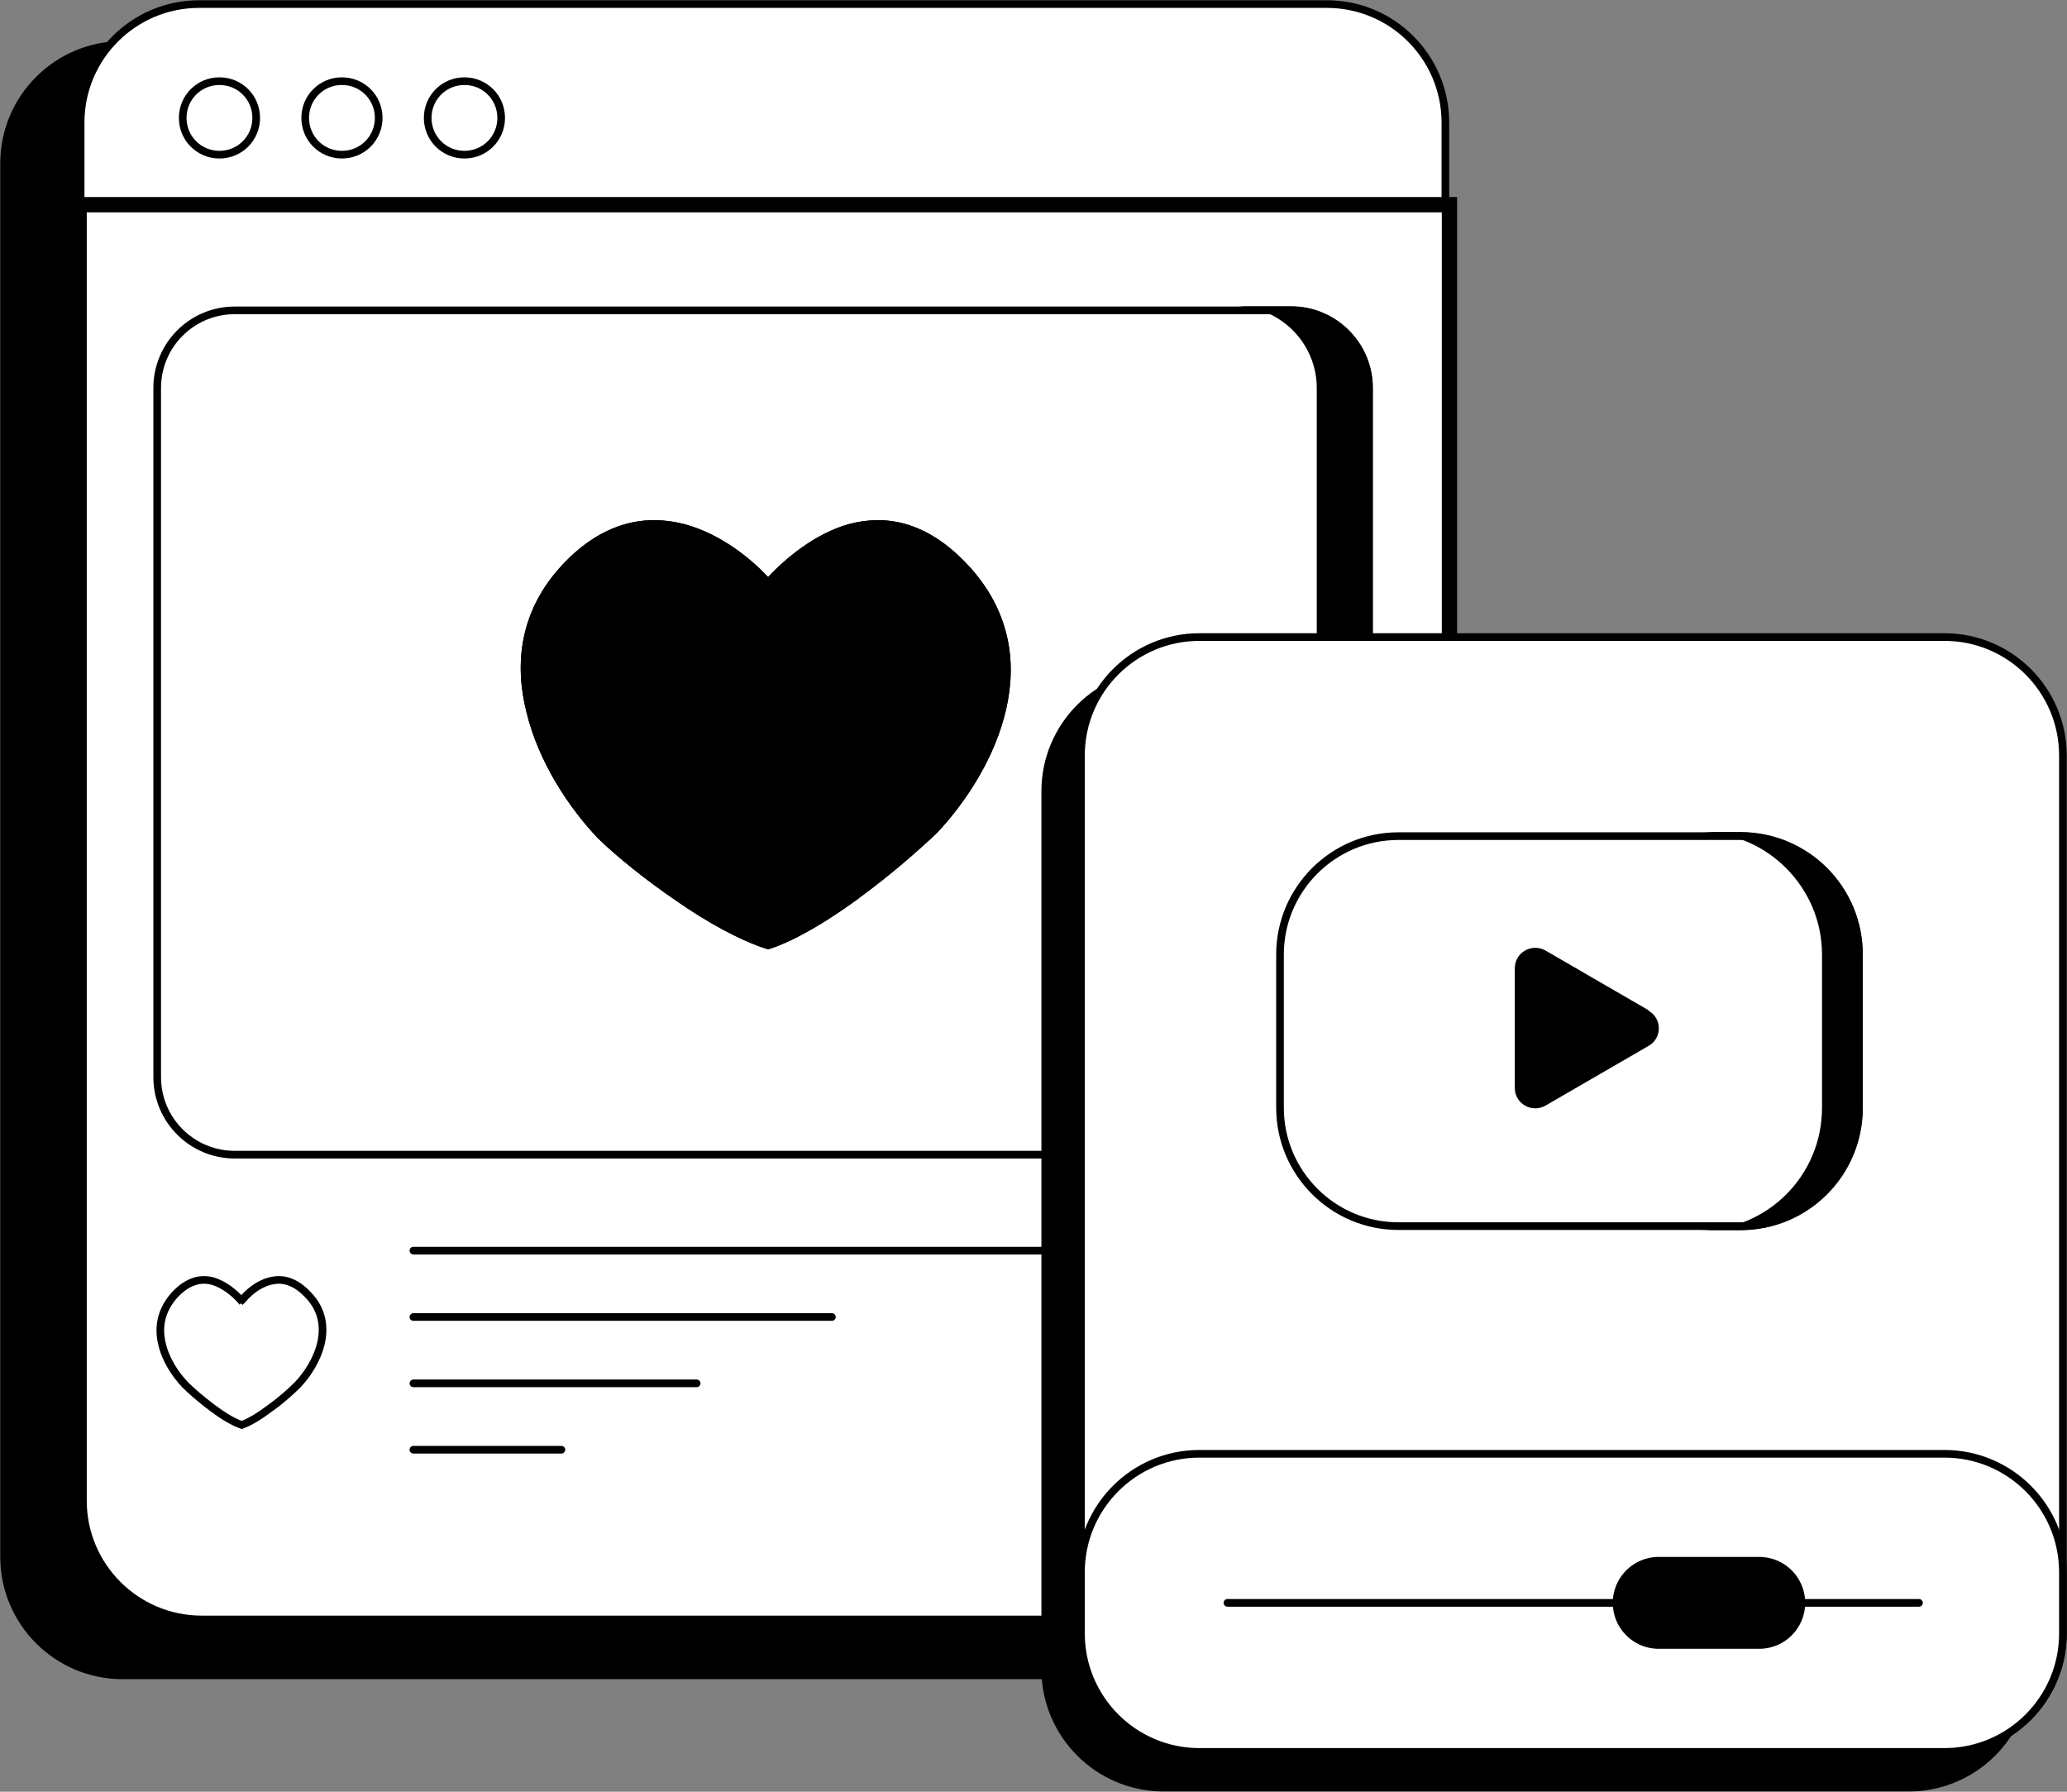
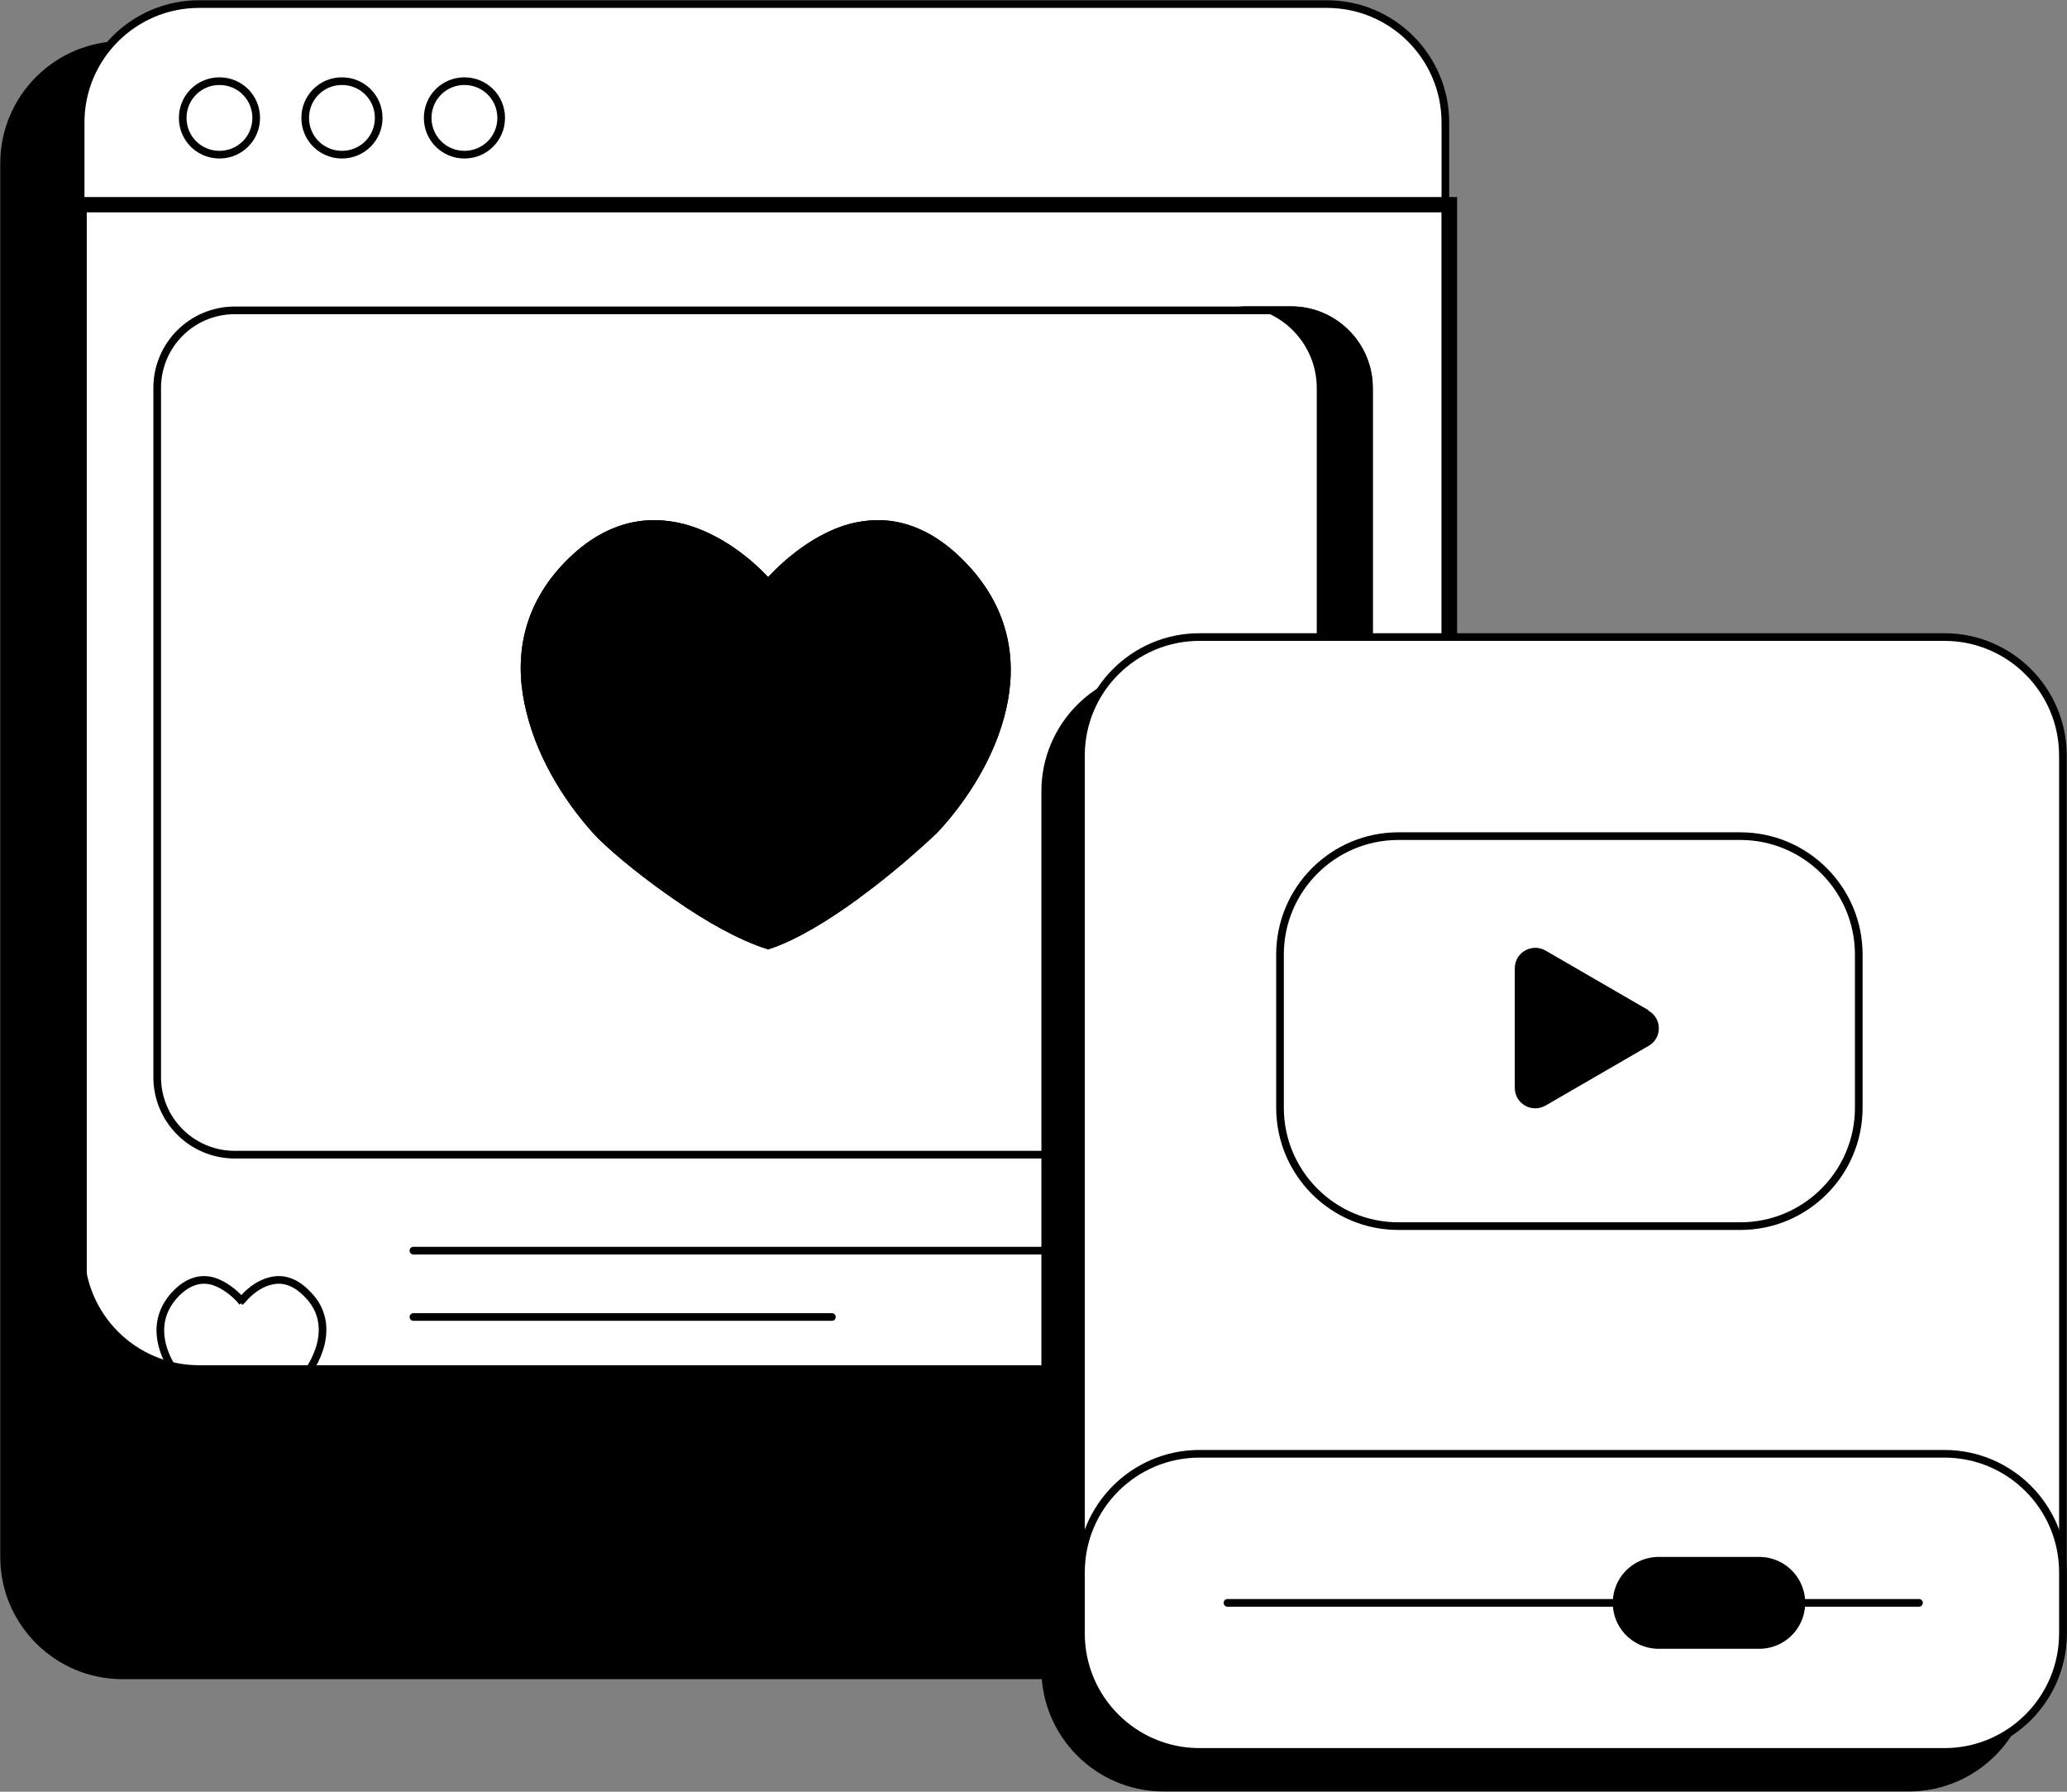
<svg xmlns="http://www.w3.org/2000/svg" id="Layer_1" data-name="Layer 1" version="1.1" viewBox="0 0 405 351">
  <rect x="0" y="0" width="405" height="351" fill="#808080" stroke="none" />
  <defs>
    <style>
      .cls-1 {
        clip-path: url(#clippath);
      }

      .cls-2, .cls-3, .cls-4, .cls-5 {
        fill: none;
      }

      .cls-2, .cls-6, .cls-7, .cls-8 {
        stroke-width: 0px;
      }

      .cls-3 {
        stroke-width: 18px;
      }

      .cls-3, .cls-9, .cls-4, .cls-10, .cls-5 {
        stroke: #000;
      }

      .cls-3, .cls-5 {
        stroke-linecap: round;
      }

      .cls-9, .cls-4, .cls-10, .cls-5 {
        stroke-width: 1.5px;
      }

      .cls-9, .cls-6, .cls-8 {
        fill: #000;
      }

      .cls-10, .cls-7 {
        fill: #fff;
      }

      .cls-7, .cls-8 {
        fill-rule: evenodd;
      }
    </style>
    <clipPath id="clippath">
      <rect class="cls-2" y="0" width="405" height="351" />
    </clipPath>
  </defs>
  <g class="cls-1">
    <g>
      <path class="cls-9" d="M245,8.8H24C11.2,8.8.8,19.2.8,32v273c0,12.8,10.4,23.2,23.2,23.2h221c12.8,0,23.2-10.4,23.2-23.2V32c0-12.8-10.4-23.2-23.2-23.2Z" />
      <path class="cls-10" d="M260,.8H39C26.2.8,15.8,11.2,15.8,24v221c0,12.8,10.4,23.2,23.2,23.2h221c12.8,0,23.2-10.4,23.2-23.2V24c0-12.8-10.4-23.2-23.2-23.2Z" />
-       <path class="cls-7" d="M284,294c0,13.3-10.8,24-24,24H39.5c-13.2,0-24-10.7-24-24V40.1h268.5v253.9Z" />
      <path class="cls-6" d="M15.5,40.1v-1.5h-1.5v1.5h1.5ZM284,40.1h1.5v-1.5h-1.5v1.5ZM260,319.5c14.1,0,25.5-11.4,25.5-25.5h-3c0,12.4-10.1,22.5-22.5,22.5v3ZM39.5,319.5h220.5v-3H39.5v3ZM14,294c0,14.1,11.4,25.5,25.5,25.5v-3c-12.4,0-22.5-10.1-22.5-22.5h-3ZM14,40.1v253.9h3V40.1h-3ZM15.5,41.6h268.5v-3H15.5v3ZM282.5,40.1v253.9h3V40.1h-3Z" />
      <path class="cls-10" d="M43,30.3c4,0,7.2-3.2,7.2-7.2s-3.2-7.2-7.2-7.2-7.2,3.2-7.2,7.2,3.2,7.2,7.2,7.2Z" />
      <path class="cls-10" d="M67,30.3c4,0,7.2-3.2,7.2-7.2s-3.2-7.2-7.2-7.2-7.2,3.2-7.2,7.2,3.2,7.2,7.2,7.2Z" />
      <path class="cls-10" d="M91,30.3c4,0,7.2-3.2,7.2-7.2s-3.2-7.2-7.2-7.2-7.2,3.2-7.2,7.2,3.2,7.2,7.2,7.2Z" />
      <path class="cls-10" d="M253,60.8H46c-8.4,0-15.2,6.8-15.2,15.2v135c0,8.4,6.8,15.2,15.2,15.2h207c8.4,0,15.2-6.8,15.2-15.2V76c0-8.4-6.8-15.2-15.2-15.2Z" />
      <path class="cls-9" d="M167.8,175.4c-5.9,4.3-12.1,8.1-17.3,9.8-5.3-1.7-11.6-5.2-17.5-9.3-6-4.1-11.6-8.6-15.3-12.2-5.7-6-11.5-14.8-13.8-24.3-2.4-9.4-1.3-19.5,6.8-28.2,4-4.3,8.1-6.7,12-7.8,3.9-1.1,7.7-.9,11.2,0,7.1,1.9,12.9,6.8,16,10.1l.6.6.6-.6c3.1-3.3,8.7-8.2,15.4-10.1,3.4-.9,7-1.1,10.8,0,3.8,1.1,7.8,3.5,11.8,7.8,8.1,8.7,9.4,18.5,7.3,27.6-2.1,9.2-7.6,17.7-13.3,23.8-3.8,3.6-9.3,8.4-15.2,12.7h0Z" />
      <path class="cls-8" d="M242,227h11c8.8,0,16-7.2,16-16V76c0-8.8-7.2-16-16-16h-11c8.8,0,16,7.2,16,16v135c0,8.8-7.2,16-16,16Z" />
      <path class="cls-6" d="M253,225.5h-11v3h11v-3ZM267.5,211c0,8-6.5,14.5-14.5,14.5v3c9.7,0,17.5-7.8,17.5-17.5h-3ZM256.5,211c0,8-6.5,14.5-14.5,14.5v3c9.7,0,17.5-7.8,17.5-17.5h-3Z" />
      <path class="cls-5" d="M81,245h156" />
      <path class="cls-5" d="M81,271h55.5" />
      <path class="cls-5" d="M81,258h82" />
      <path class="cls-5" d="M81,284h29" />
      <path class="cls-4" d="M167.8,175.4c-5.9,4.3-12.1,8.1-17.3,9.8-5.3-1.7-11.6-5.2-17.5-9.3-6-4.1-11.6-8.6-15.3-12.2-5.7-6-11.5-14.8-13.8-24.3-2.4-9.4-1.3-19.5,6.8-28.2,4-4.3,8.1-6.7,12-7.8,3.9-1.1,7.7-.9,11.2,0,7.1,1.9,12.9,6.8,16,10.1l.6.6.6-.6c3.1-3.3,8.7-8.2,15.4-10.1,3.4-.9,7-1.1,10.8,0,3.8,1.1,7.8,3.5,11.8,7.8,8.1,8.7,9.4,18.5,7.3,27.6-2.1,9.2-7.6,17.7-13.3,23.8-3.8,3.6-9.3,8.4-15.2,12.7h0Z" />
      <path class="cls-9" d="M374,131.8h-146c-12.8,0-23.2,10.4-23.2,23.2v172c0,12.8,10.4,23.2,23.2,23.2h146c12.8,0,23.2-10.4,23.2-23.2v-172c0-12.8-10.4-23.2-23.2-23.2Z" />
      <path class="cls-10" d="M381,124.8h-146c-12.8,0-23.2,10.4-23.2,23.2v172c0,12.8,10.4,23.2,23.2,23.2h146c12.8,0,23.2-10.4,23.2-23.2v-172c0-12.8-10.4-23.2-23.2-23.2Z" />
      <path class="cls-10" d="M341,163.8h-67c-12.8,0-23.2,10.4-23.2,23.2v30c0,12.8,10.4,23.2,23.2,23.2h67c12.8,0,23.2-10.4,23.2-23.2v-30c0-12.8-10.4-23.2-23.2-23.2Z" />
-       <path class="cls-8" d="M333,241h8c13.3,0,24-10.7,24-24v-30c0-13.3-10.7-24-24-24h-8c13.2,0,24,10.8,24,24v30c0,13.3-10.7,24-24,24Z" />
      <path class="cls-6" d="M333,163v-1.5,3-1.5Z" />
      <path class="cls-6" d="M323,198c2.7,1.5,2.7,5.4,0,6.9l-20.2,11.7c-2.7,1.5-6-.4-6-3.5v-23.4c0-3.1,3.3-5,6-3.5l20.2,11.7h0Z" />
      <path class="cls-10" d="M381,284.8h-146c-12.8,0-23.2,10.4-23.2,23.2v12c0,12.8,10.4,23.2,23.2,23.2h146c12.8,0,23.2-10.4,23.2-23.2v-12c0-12.8-10.4-23.2-23.2-23.2Z" />
      <path class="cls-5" d="M376,314h-135.5" />
      <path class="cls-3" d="M344.7,314h-19.7" />
      <path class="cls-4" d="M47.5,255.1l-.5-.6c-1.1-1.2-3-2.8-5.2-3.5-1.1-.3-2.3-.4-3.6,0s-2.6,1.2-4,2.7c-2.7,3-3.2,6.3-2.5,9.4.7,3.2,2.6,6.1,4.6,8.2,1.3,1.3,3.3,3,5.3,4.5,2,1.5,4.1,2.8,5.9,3.4h-.3c1.8-.6,3.8-1.9,5.8-3.4,2.1-1.5,4-3.2,5.3-4.5,2-2.1,3.9-5.1,4.6-8.2.7-3.1.3-6.5-2.5-9.4-1.4-1.5-2.7-2.3-4-2.7s-2.5-.3-3.6,0c-2.3.6-4.2,2.3-5.2,3.5l-.6.6" />
    </g>
  </g>
</svg>